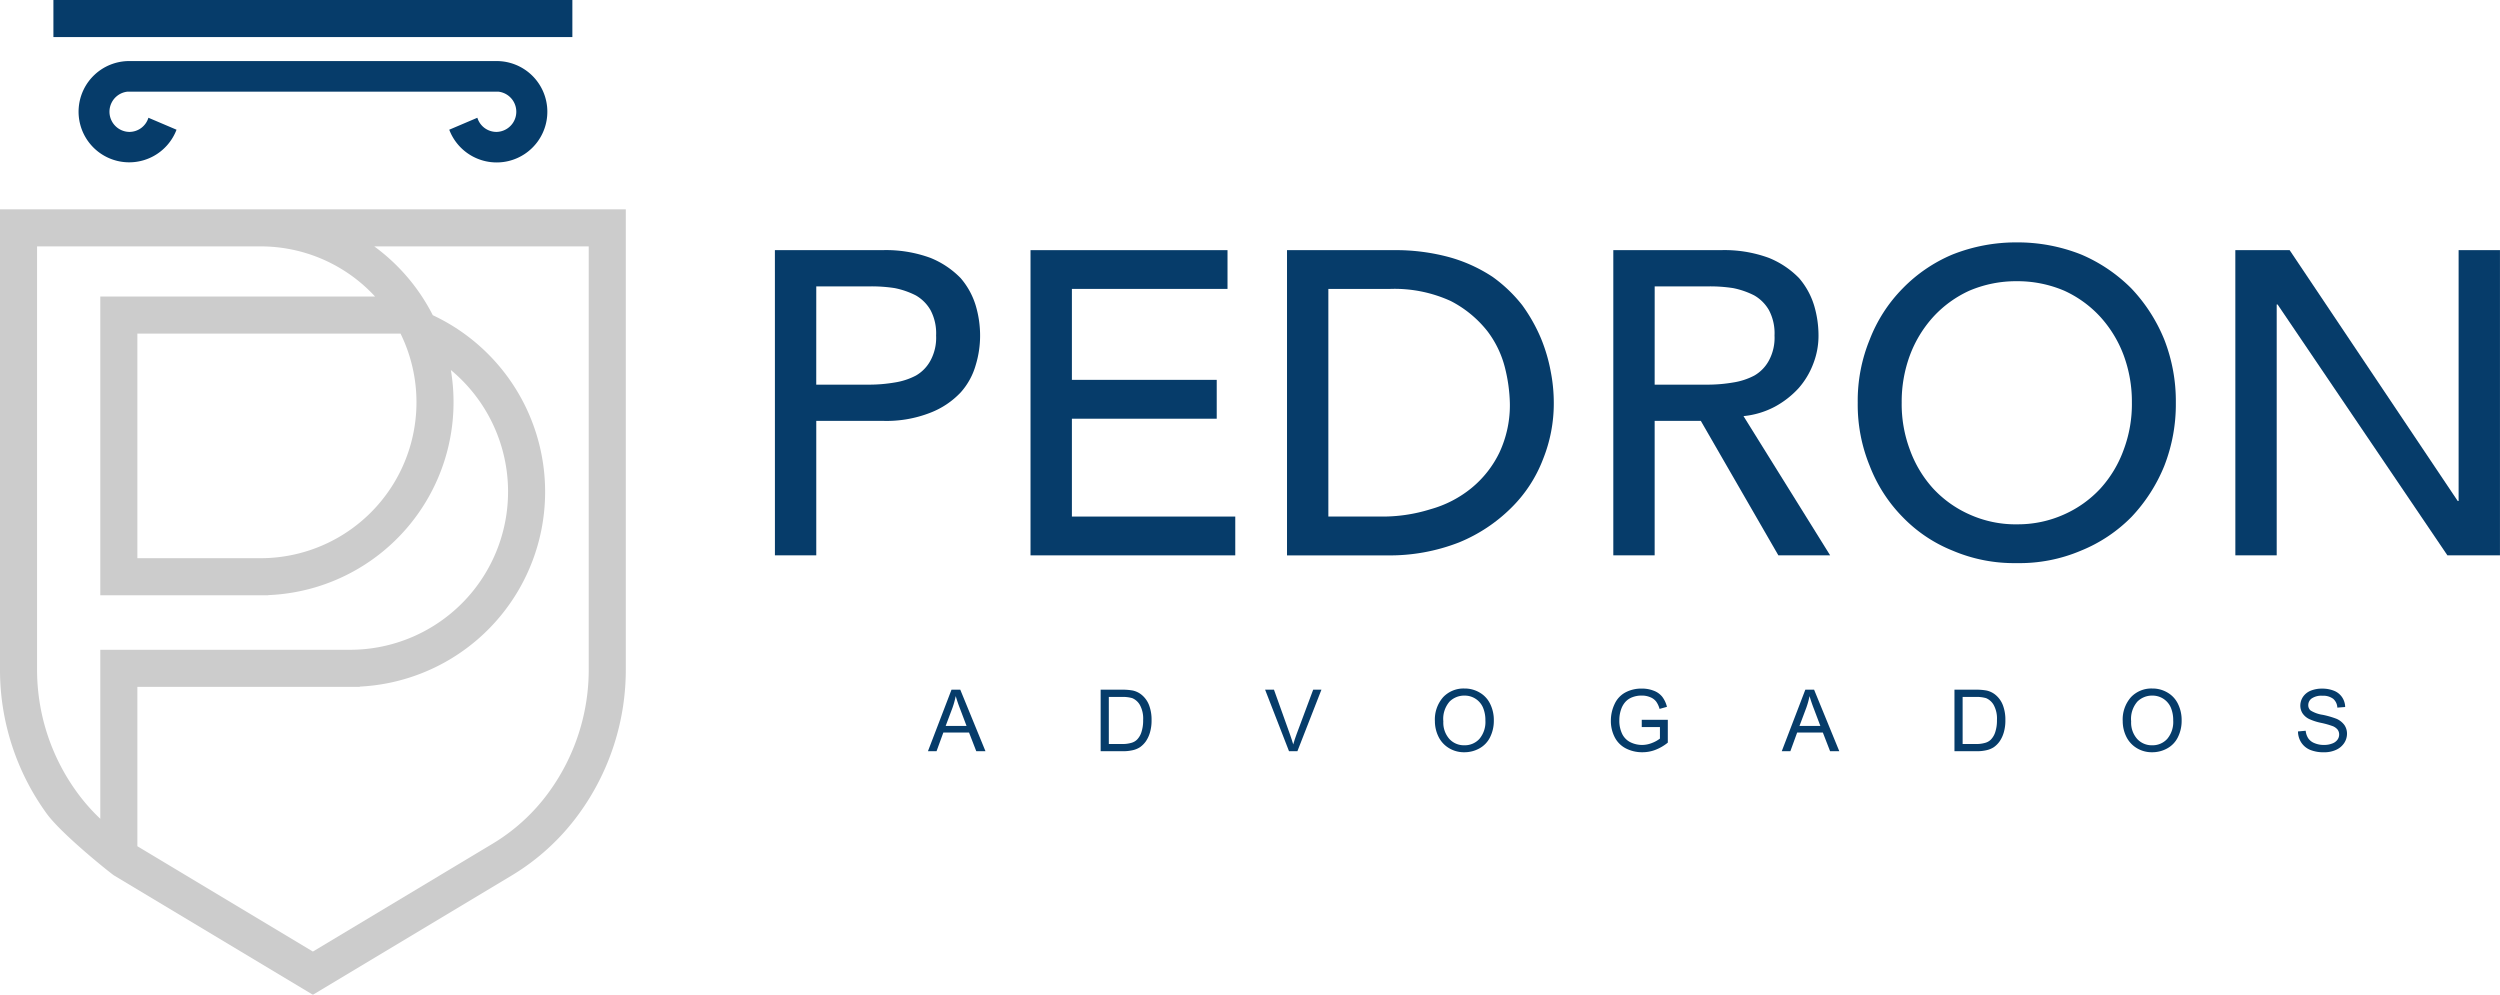
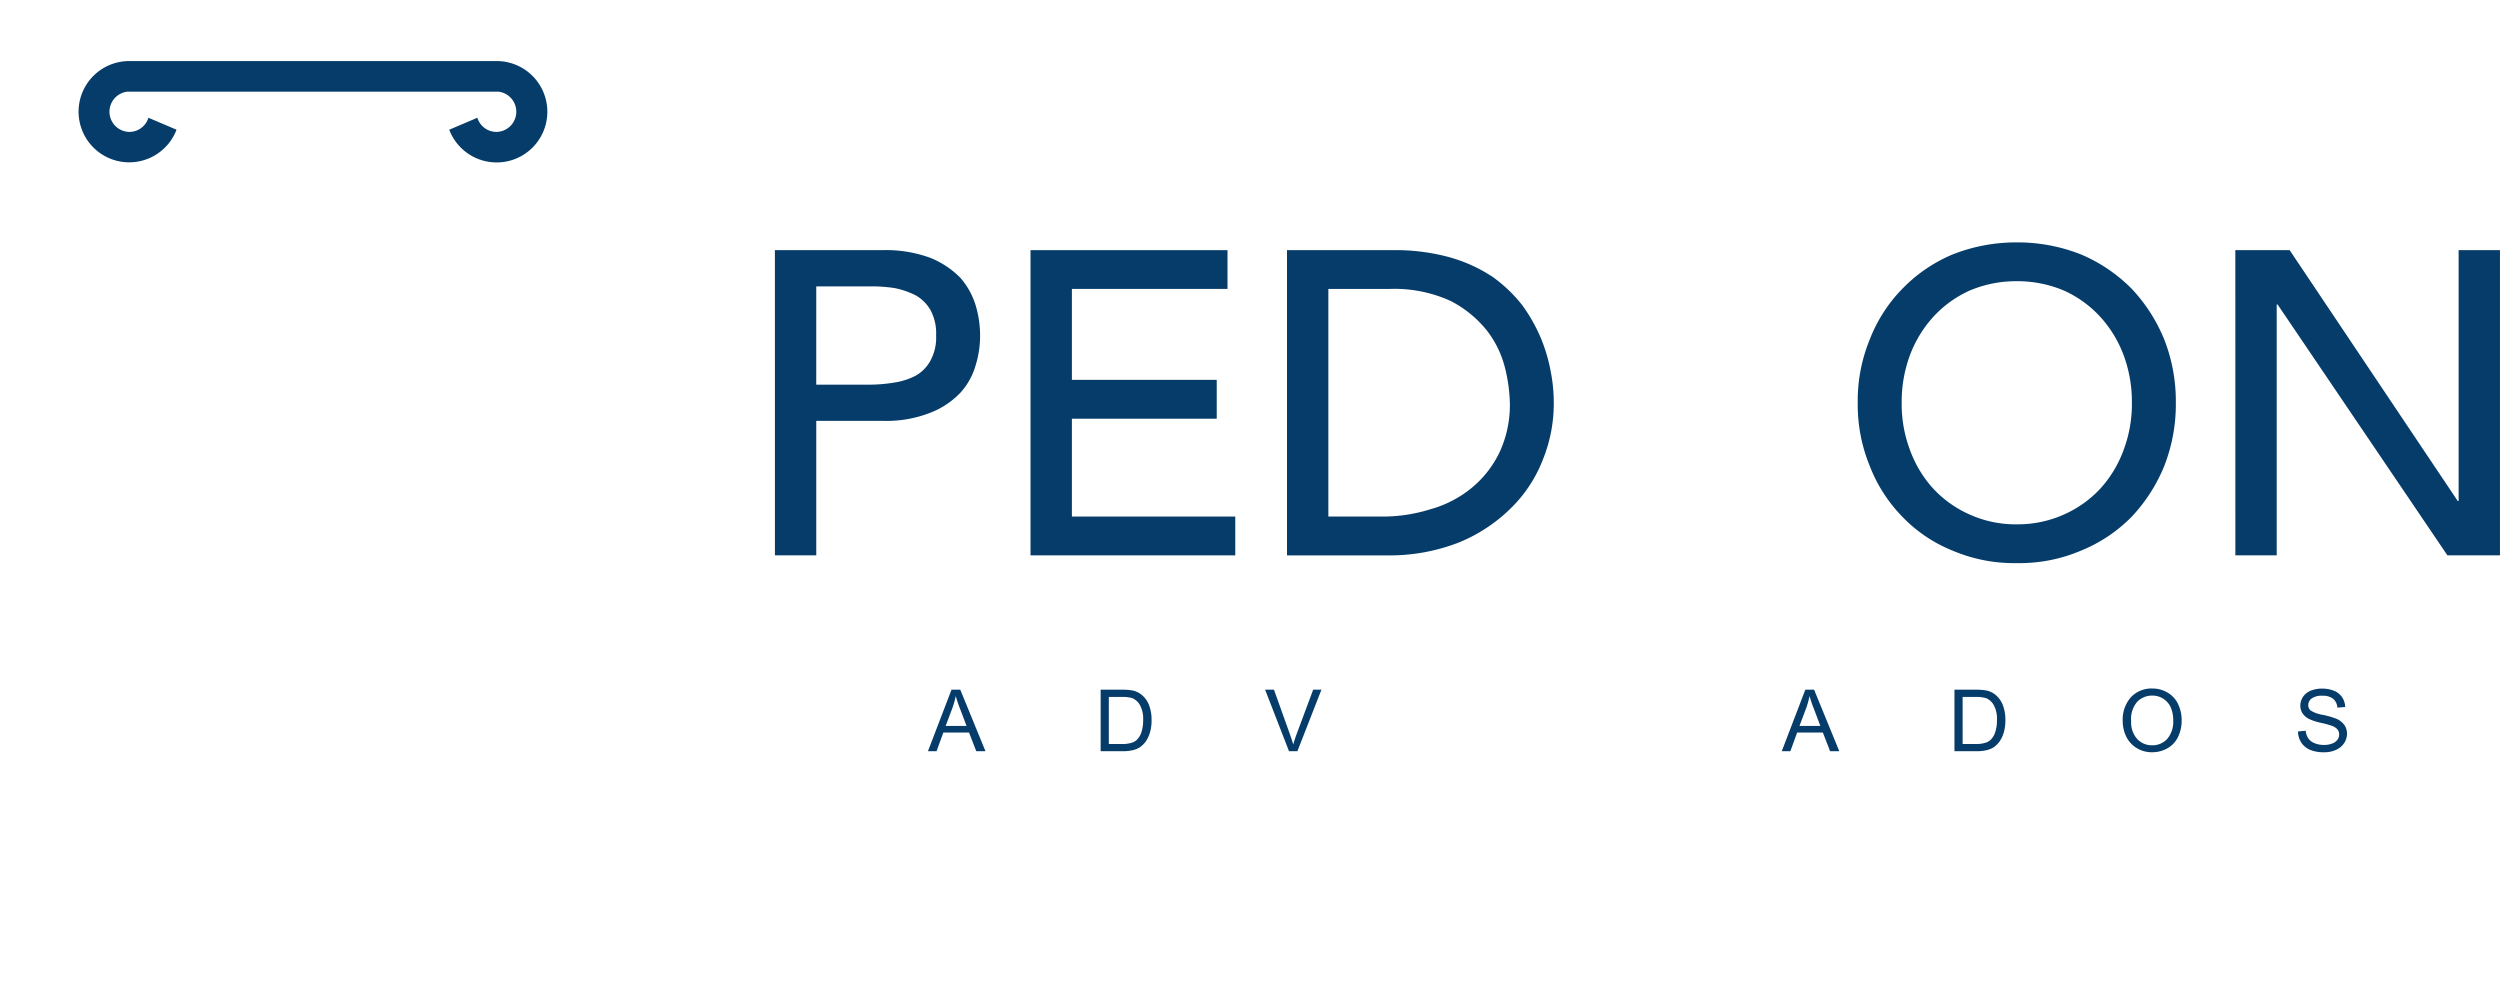
<svg xmlns="http://www.w3.org/2000/svg" width="260" height="103.445" viewBox="0 0 260 103.445">
  <g data-name="Grupo 106">
    <g data-name="Grupo 87">
      <g data-name="Grupo 84">
-         <path data-name="Caminho 43" d="M0 21.769h65.083v47.736a25.471 25.471 0 01-4.865 15.121 23.74 23.74 0 01-7.013 6.432l-20.644 12.386-.02-.031-.019.031-20.645-12.386c-.309-.186-5.471-4.3-7.015-6.435A25.469 25.469 0 01-.001 69.505zm38.922 3.855a20.176 20.176 0 016.088 7.157 20.282 20.282 0 01-7.593 38.626v.025h-23.13v16.575L32.54 98.961l18.681-11.208a19.877 19.877 0 005.873-5.384 21.668 21.668 0 004.134-12.862V25.625zm-11.823 0H3.855v43.881a21.66 21.66 0 004.132 12.864 19.813 19.813 0 002.444 2.786V67.578h25.966a16.438 16.438 0 0010.492-29.095 20.086 20.086 0 01-19 23.41v.016H10.431V30.841h28.577a16.171 16.171 0 00-11.909-5.216zm14.557 9.071H14.287v23.358h12.812a16.216 16.216 0 0014.557-23.358z" fill="#ccc" fill-rule="evenodd" />
-       </g>
+         </g>
      <g data-name="Grupo 85">
        <path data-name="Caminho 44" d="M51.816 6.353a5.272 5.272 0 11-5.094 7.137l2.923-1.244a2.078 2.078 0 001.992 1.473 2.1 2.1 0 00.179-4.188H13.265a2.1 2.1 0 00.179 4.188 2.078 2.078 0 001.992-1.473l2.923 1.244a5.266 5.266 0 11-5.094-7.137h38.551z" fill="#063c6a" fill-rule="evenodd" />
      </g>
      <g data-name="Grupo 86">
-         <path data-name="Retângulo 32" fill="#063c6a" d="M5.555 0h53.971v3.855H5.555z" />
-       </g>
+         </g>
    </g>
    <g data-name="Grupo 105">
      <g data-name="Grupo 97">
        <g data-name="Grupo 88">
          <path data-name="Caminho 45" d="M96.506 78.127l2.451-6.4h.912l2.621 6.4h-.957l-.752-1.941h-2.674l-.707 1.941zm1.843-2.63h2.172l-.67-1.771a15.808 15.808 0 01-.456-1.333 8.606 8.606 0 01-.34 1.225z" fill="#063c6a" />
        </g>
        <g data-name="Grupo 89">
          <path data-name="Caminho 46" d="M114.468 78.127v-6.4h2.212a5.91 5.91 0 011.136.089 2.211 2.211 0 01.939.465 2.59 2.59 0 01.758 1.085 4.236 4.236 0 01.25 1.521 4.384 4.384 0 01-.17 1.3 3.212 3.212 0 01-.438.93 2.556 2.556 0 01-.581.581 2.319 2.319 0 01-.769.322 4.378 4.378 0 01-1.025.107zm.85-.751h1.368a3.233 3.233 0 00.994-.126 1.328 1.328 0 00.572-.331 1.954 1.954 0 00.465-.805 3.845 3.845 0 00.17-1.234 2.948 2.948 0 00-.331-1.548 1.661 1.661 0 00-.8-.725 3.573 3.573 0 00-1.1-.125h-1.339z" fill="#063c6a" />
        </g>
        <g data-name="Grupo 90">
          <path data-name="Caminho 47" d="M134.058 78.127l-2.487-6.4h.922l1.664 4.647c.134.376.242.725.34 1.047.1-.349.206-.7.34-1.047l1.735-4.651h.859l-2.5 6.4z" fill="#063c6a" />
        </g>
        <g data-name="Grupo 91">
-           <path data-name="Caminho 48" d="M149.23 75.005a3.5 3.5 0 01.859-2.5 2.919 2.919 0 012.209-.9 3.044 3.044 0 011.6.429 2.716 2.716 0 011.084 1.182 3.79 3.79 0 01.376 1.717 3.8 3.8 0 01-.394 1.744 2.654 2.654 0 01-1.118 1.163 3.184 3.184 0 01-1.547.394 2.989 2.989 0 01-1.619-.438 2.841 2.841 0 01-1.082-1.19 3.653 3.653 0 01-.368-1.601zm.877.018a2.555 2.555 0 00.626 1.827 2.048 2.048 0 001.557.659 2.049 2.049 0 001.574-.671 2.713 2.713 0 00.617-1.905 3.365 3.365 0 00-.259-1.369 2.078 2.078 0 00-.778-.9 2.076 2.076 0 00-1.136-.322 2.162 2.162 0 00-1.547.617 2.739 2.739 0 00-.654 2.064z" fill="#063c6a" />
-         </g>
+           </g>
        <g data-name="Grupo 92">
-           <path data-name="Caminho 49" d="M170.742 75.613v-.751h2.71v2.37a4.745 4.745 0 01-1.288.751 3.736 3.736 0 01-1.36.25 3.682 3.682 0 01-1.717-.4 2.676 2.676 0 01-1.163-1.173 3.687 3.687 0 01-.394-1.7 4.026 4.026 0 01.394-1.753 2.577 2.577 0 011.127-1.2 3.522 3.522 0 011.691-.394 3.32 3.32 0 011.252.224 2.032 2.032 0 01.877.626 2.847 2.847 0 01.492 1.048l-.769.215a2.374 2.374 0 00-.358-.769 1.443 1.443 0 00-.608-.447 2.2 2.2 0 00-.886-.17 2.6 2.6 0 00-1 .179 1.837 1.837 0 00-.689.465 2.249 2.249 0 00-.4.635 3.37 3.37 0 00-.242 1.288 3.139 3.139 0 00.3 1.431 1.9 1.9 0 00.859.859 2.742 2.742 0 001.2.277 2.8 2.8 0 001.063-.215 3.184 3.184 0 00.8-.447v-1.2z" fill="#063c6a" />
-         </g>
+           </g>
        <g data-name="Grupo 93">
          <path data-name="Caminho 50" d="M185.303 78.127l2.451-6.4h.912l2.621 6.4h-.957l-.752-1.941h-2.674l-.707 1.941zm1.843-2.63h2.172l-.67-1.771a15.808 15.808 0 01-.456-1.333 8.606 8.606 0 01-.34 1.225z" fill="#063c6a" />
        </g>
        <g data-name="Grupo 94">
          <path data-name="Caminho 51" d="M203.264 78.127v-6.4h2.212a5.91 5.91 0 011.136.089 2.211 2.211 0 01.939.465 2.59 2.59 0 01.758 1.085 4.236 4.236 0 01.25 1.521 4.384 4.384 0 01-.17 1.3 3.212 3.212 0 01-.438.93 2.556 2.556 0 01-.581.581 2.319 2.319 0 01-.769.322 4.378 4.378 0 01-1.025.107zm.85-.751h1.368a3.233 3.233 0 00.994-.126 1.328 1.328 0 00.572-.331 1.954 1.954 0 00.465-.805 3.845 3.845 0 00.17-1.234 2.948 2.948 0 00-.331-1.548 1.661 1.661 0 00-.8-.725 3.573 3.573 0 00-1.1-.125h-1.339z" fill="#063c6a" />
        </g>
        <g data-name="Grupo 95">
          <path data-name="Caminho 52" d="M220.763 75.005a3.5 3.5 0 01.859-2.5 2.919 2.919 0 012.209-.9 3.044 3.044 0 011.6.429 2.716 2.716 0 011.084 1.182 3.79 3.79 0 01.376 1.717 3.8 3.8 0 01-.394 1.744 2.654 2.654 0 01-1.118 1.163 3.184 3.184 0 01-1.547.394 2.989 2.989 0 01-1.619-.438 2.841 2.841 0 01-1.082-1.19 3.653 3.653 0 01-.368-1.601zm.877.018a2.555 2.555 0 00.626 1.827 2.048 2.048 0 001.557.659 2.049 2.049 0 001.574-.671 2.713 2.713 0 00.617-1.905 3.365 3.365 0 00-.259-1.369 2.078 2.078 0 00-.778-.9 2.076 2.076 0 00-1.136-.322 2.162 2.162 0 00-1.547.617 2.739 2.739 0 00-.654 2.064z" fill="#063c6a" />
        </g>
        <g data-name="Grupo 96">
          <path data-name="Caminho 53" d="M238.991 76.07l.8-.072a1.781 1.781 0 00.268.787 1.39 1.39 0 00.644.5 2.444 2.444 0 00.984.188 2.256 2.256 0 00.85-.143 1.153 1.153 0 00.555-.394.887.887 0 00.179-.546.83.83 0 00-.174-.526 1.262 1.262 0 00-.581-.376 8.377 8.377 0 00-1.136-.313 5.764 5.764 0 01-1.234-.4 1.756 1.756 0 01-.689-.6 1.5 1.5 0 01-.224-.8 1.651 1.651 0 01.277-.9 1.773 1.773 0 01.805-.644 3.072 3.072 0 011.172-.215 3.269 3.269 0 011.261.228 1.831 1.831 0 01.832.671 1.874 1.874 0 01.317 1.014l-.814.063a1.277 1.277 0 00-.438-.921 1.736 1.736 0 00-1.118-.313 1.783 1.783 0 00-1.118.286.844.844 0 00-.349.68.718.718 0 00.237.563 3.308 3.308 0 001.279.457 9.142 9.142 0 011.421.411 2 2 0 01.823.653 1.587 1.587 0 01.268.912 1.749 1.749 0 01-.3.966 1.978 1.978 0 01-.841.7 2.9 2.9 0 01-1.234.25 3.675 3.675 0 01-1.458-.25 2.032 2.032 0 01-.921-.76 2.137 2.137 0 01-.343-1.156z" fill="#063c6a" />
        </g>
      </g>
      <g data-name="Grupo 104">
        <g data-name="Grupo 98">
          <path data-name="Caminho 54" d="M80.589 26.016h11.165a13.376 13.376 0 015.021.807 9.17 9.17 0 013.138 2.107 7.868 7.868 0 011.569 2.869 10.983 10.983 0 01.448 3.093 10.464 10.464 0 01-.448 3.048 7.211 7.211 0 01-1.569 2.869 8.579 8.579 0 01-3.138 2.107 12.479 12.479 0 01-5.021.852h-6.862v13.988h-4.3zm4.3 13.987h5.649a15.833 15.833 0 002.51-.224 7.03 7.03 0 002.2-.717 3.957 3.957 0 001.524-1.569 4.966 4.966 0 00.583-2.6 5.14 5.14 0 00-.583-2.645 4.141 4.141 0 00-1.524-1.524 8.477 8.477 0 00-2.2-.762 15.766 15.766 0 00-2.51-.179h-5.646z" fill="#063c6a" />
        </g>
        <g data-name="Grupo 99">
          <path data-name="Caminho 55" d="M107.174 26.016h20.487v4.03h-16.184v9.459h15.062v4.041h-15.062v10.176h16.991v4.035h-21.294z" fill="#063c6a" />
        </g>
        <g data-name="Grupo 100">
          <path data-name="Caminho 56" d="M133.849 26.016h11.071a21.3 21.3 0 015.918.762 15.836 15.836 0 014.393 2.017 14.973 14.973 0 013.093 2.959 17.35 17.35 0 011.925 3.407 17.216 17.216 0 011.031 3.5 17.041 17.041 0 01.314 3.228 15.543 15.543 0 01-1.121 5.873 14.209 14.209 0 01-3.317 5.066 16.6 16.6 0 01-5.424 3.586 19.8 19.8 0 01-7.531 1.345h-10.352zm4.3 27.705h5.424a16.6 16.6 0 005.2-.762 11.665 11.665 0 004.259-2.2 10.883 10.883 0 002.917-3.713 11.64 11.64 0 001.076-5.155 16.608 16.608 0 00-.493-3.586 10.517 10.517 0 00-1.839-3.859 11.642 11.642 0 00-3.811-3.138 14.066 14.066 0 00-6.276-1.262h-6.457z" fill="#063c6a" />
        </g>
        <g data-name="Grupo 101">
-           <path data-name="Caminho 57" d="M167.784 26.016h11.165a13.376 13.376 0 015.021.807 9.17 9.17 0 013.138 2.107 7.868 7.868 0 011.569 2.869 10.983 10.983 0 01.448 3.093 8 8 0 01-.538 2.914 8.234 8.234 0 01-1.524 2.555 9.4 9.4 0 01-2.466 1.928 8.715 8.715 0 01-3.273.986l9.011 14.48h-5.386l-8.065-13.986h-4.8v13.987h-4.3zm4.3 13.987h5.649a15.833 15.833 0 002.51-.224 7.03 7.03 0 002.2-.717 3.957 3.957 0 001.524-1.569 4.966 4.966 0 00.583-2.6 5.14 5.14 0 00-.583-2.645 4.141 4.141 0 00-1.524-1.524 8.477 8.477 0 00-2.2-.762 15.766 15.766 0 00-2.51-.179h-5.646z" fill="#063c6a" />
-         </g>
+           </g>
        <g data-name="Grupo 102">
          <path data-name="Caminho 58" d="M209.746 58.563a16.3 16.3 0 01-6.68-1.3 14.984 14.984 0 01-5.2-3.5 15.565 15.565 0 01-3.407-5.29 16.759 16.759 0 01-1.255-6.59 16.759 16.759 0 011.255-6.59 15.565 15.565 0 013.411-5.287 15.738 15.738 0 015.2-3.542 17.9 17.9 0 016.68-1.255 17.9 17.9 0 016.68 1.255 16.41 16.41 0 015.24 3.542 17.035 17.035 0 013.407 5.29 17.584 17.584 0 011.21 6.59 17.584 17.584 0 01-1.21 6.59 17.035 17.035 0 01-3.407 5.29 15.6 15.6 0 01-5.245 3.5 16.3 16.3 0 01-6.679 1.297zm0-4.035a11.69 11.69 0 004.931-1.031 11.529 11.529 0 003.766-2.69 12.107 12.107 0 002.421-4.035 13.5 13.5 0 00.852-4.886 13.914 13.914 0 00-.852-4.931 12.359 12.359 0 00-2.421-3.99 11.644 11.644 0 00-3.766-2.734 12.408 12.408 0 00-4.931-.986 12.408 12.408 0 00-4.931.986 11.644 11.644 0 00-3.766 2.735 12.359 12.359 0 00-2.421 3.99 13.914 13.914 0 00-.852 4.931 13.5 13.5 0 00.852 4.886 12.107 12.107 0 002.421 4.035 11.529 11.529 0 003.766 2.69 11.69 11.69 0 004.931 1.033z" fill="#063c6a" />
        </g>
        <g data-name="Grupo 103">
          <path data-name="Caminho 59" d="M232.474 26.016h5.649l17.483 26.091h.09V26.016h4.3v31.74h-5.466l-17.663-26.092h-.09v26.092h-4.3z" fill="#063c6a" />
        </g>
      </g>
    </g>
  </g>
</svg>